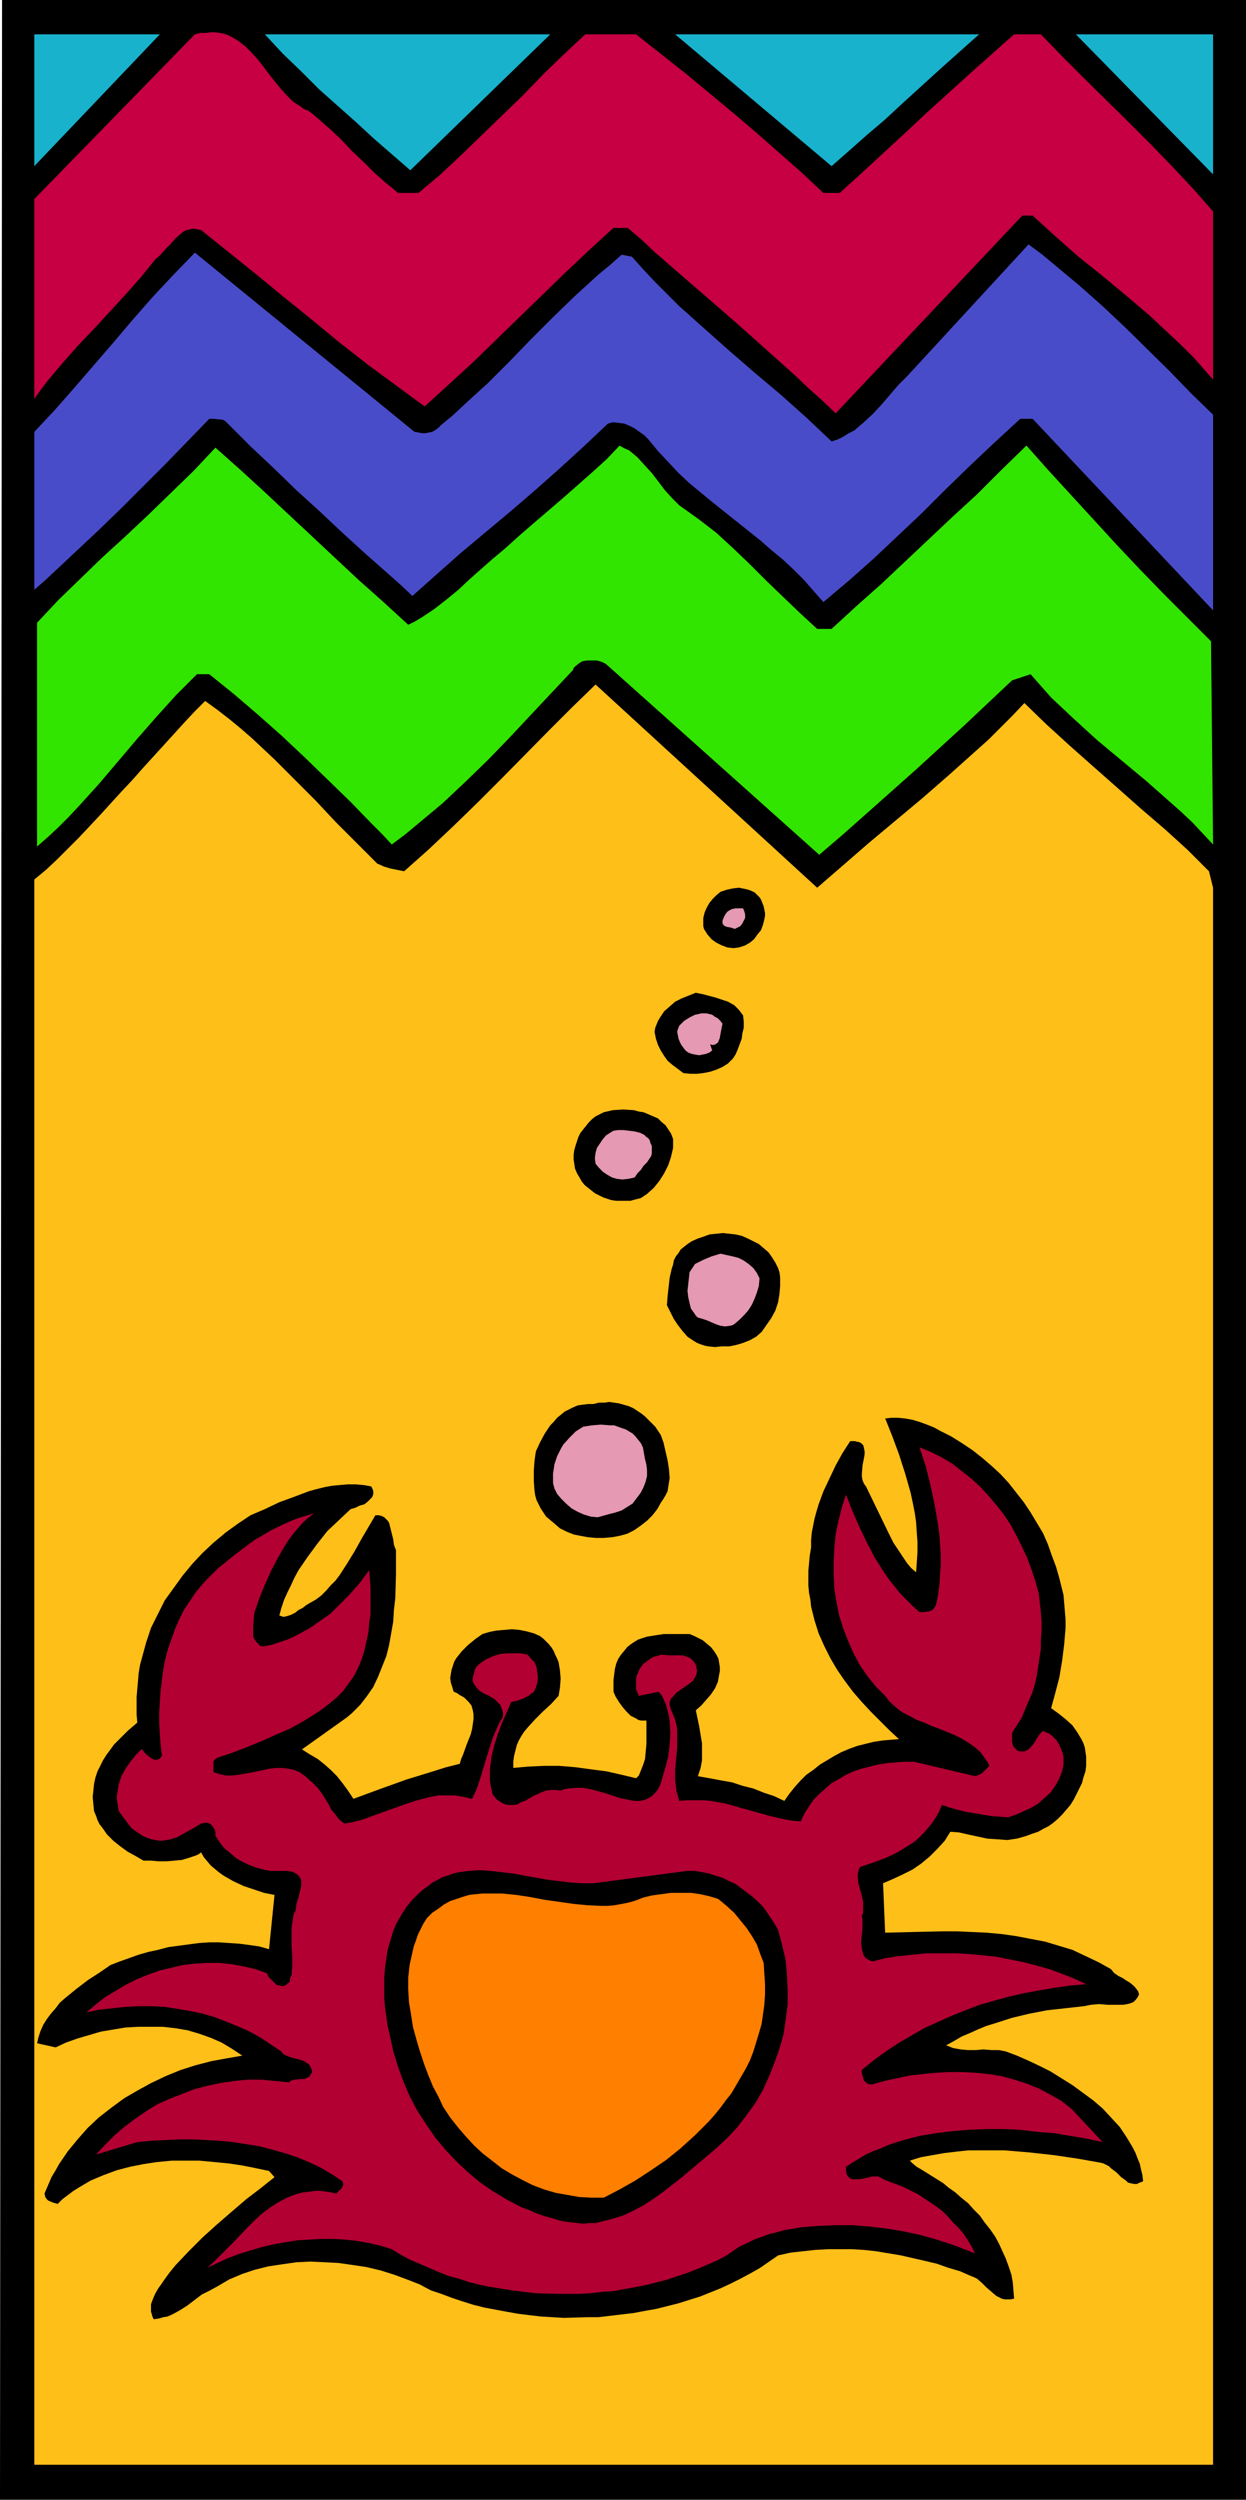
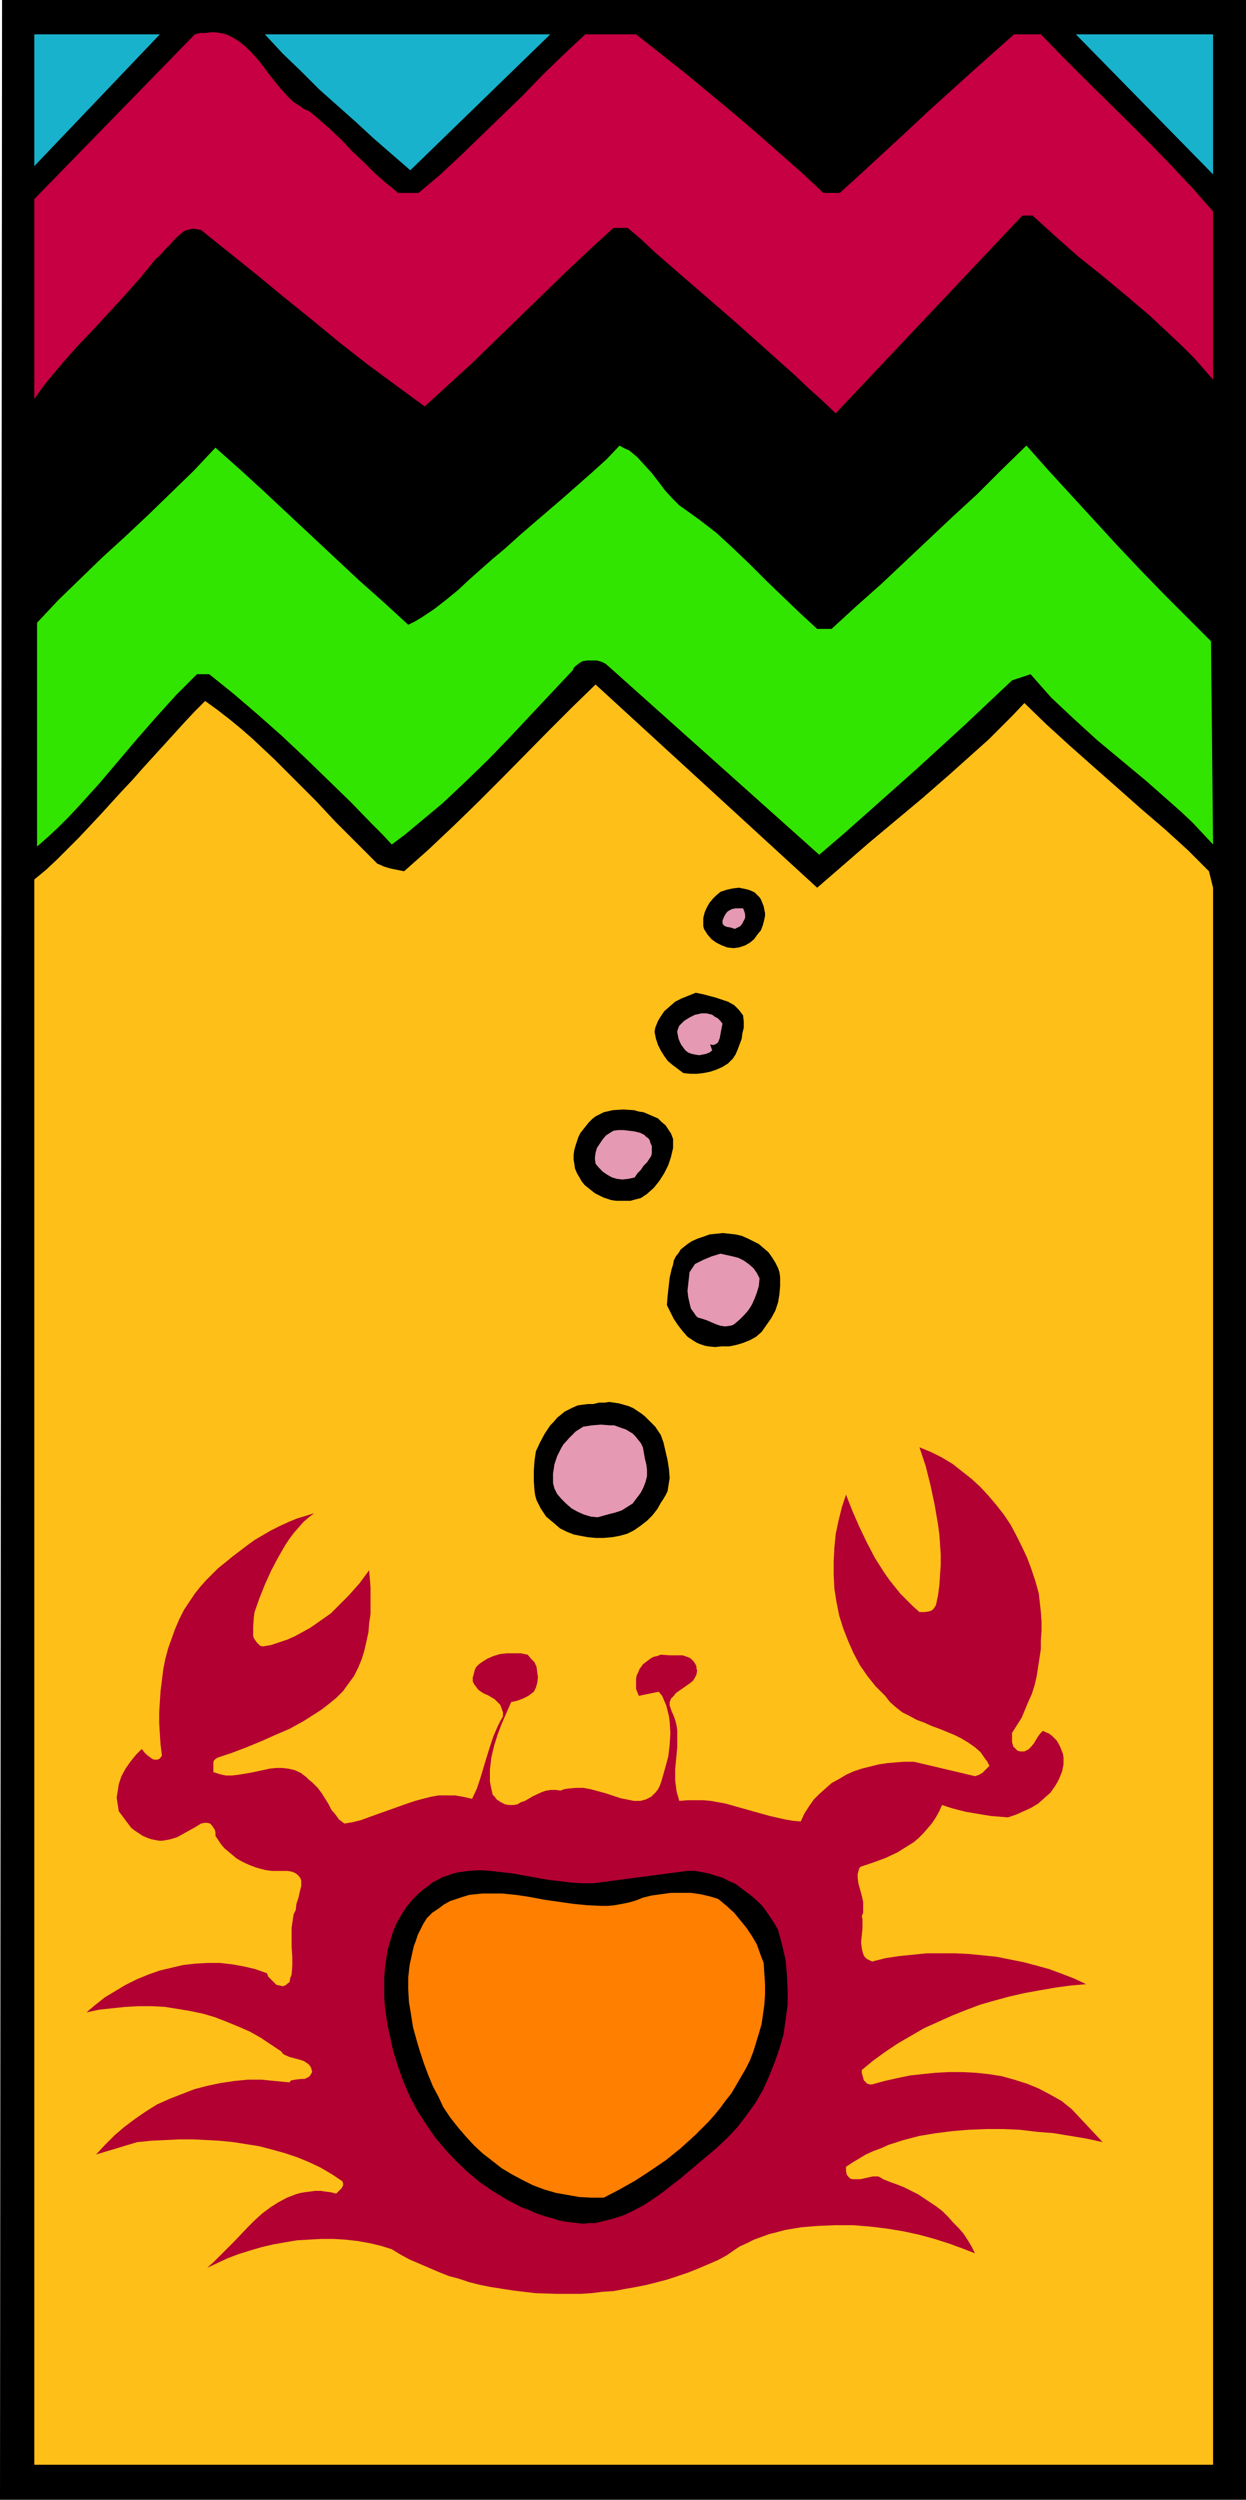
<svg xmlns="http://www.w3.org/2000/svg" xmlns:ns1="http://sodipodi.sourceforge.net/DTD/sodipodi-0.dtd" xmlns:ns2="http://www.inkscape.org/namespaces/inkscape" version="1.0" width="77.624mm" height="155.668mm" id="svg23" ns1:docname="Crab Design.wmf">
  <ns1:namedview id="namedview23" pagecolor="#ffffff" bordercolor="#000000" borderopacity="0.25" ns2:showpageshadow="2" ns2:pageopacity="0.0" ns2:pagecheckerboard="0" ns2:deskcolor="#d1d1d1" ns2:document-units="mm" />
  <defs id="defs1">
    <pattern id="WMFhbasepattern" patternUnits="userSpaceOnUse" width="6" height="6" x="0" y="0" />
  </defs>
  <path style="fill:#000000;fill-opacity:1;fill-rule:evenodd;stroke:none" d="M 293.383,588.353 H 0 L 0.485,0 H 293.383 Z" id="path1" />
  <path style="fill:#19b2cc;fill-opacity:1;fill-rule:evenodd;stroke:none" d="M 8.078,39.105 V 8.08 H 37.642 Z" id="path2" />
  <path style="fill:#c60042;fill-opacity:1;fill-rule:evenodd;stroke:none" d="m 72.538,26.016 1.292,0.97 1.292,1.131 2.585,2.262 2.585,2.424 2.585,2.747 2.746,2.585 2.585,2.585 2.746,2.424 1.454,1.131 1.292,1.131 h 4.847 l 5.008,-4.201 4.847,-4.525 4.847,-4.686 4.847,-4.686 5.008,-4.848 4.847,-5.009 4.847,-4.686 5.008,-4.686 h 11.955 l 11.47,9.049 11.309,9.372 5.493,4.686 5.331,4.686 5.331,4.686 5.17,4.848 h 3.877 l 5.331,-4.848 10.339,-9.534 5.008,-4.686 10.178,-9.211 10.178,-9.049 h 6.301 l 5.17,5.333 5.17,5.171 10.339,10.18 5.17,5.171 5.008,5.171 5.008,5.333 4.685,5.333 v 39.59 l -2.262,-2.585 -2.262,-2.585 -2.585,-2.585 -2.585,-2.424 -5.17,-4.848 -5.493,-4.686 -5.654,-4.686 -5.654,-4.525 -5.493,-4.848 -5.331,-4.848 h -2.423 l -43.943,46.538 -3.231,-3.07 -3.231,-2.909 -3.07,-2.909 -3.07,-2.747 -6.139,-5.494 -5.816,-5.171 -5.978,-5.171 -5.978,-5.171 -6.139,-5.333 -3.07,-2.909 -3.231,-2.747 h -3.393 l -5.654,5.171 -5.654,5.333 -10.824,10.503 -10.986,10.665 -5.654,5.171 -5.654,5.171 -6.624,-4.848 -6.785,-5.009 -6.624,-5.171 -6.462,-5.333 -6.624,-5.333 -6.462,-5.333 -13.086,-10.503 -0.969,-0.162 -0.808,-0.162 -0.808,0.162 -0.808,0.162 -0.646,0.323 -0.646,0.485 -1.292,1.131 -1.131,1.293 -0.646,0.646 -0.646,0.646 -1.131,1.293 -0.485,0.485 -0.646,0.485 -3.393,4.201 -3.716,4.201 -7.432,8.08 -3.716,3.878 -3.716,4.201 -3.393,4.04 -1.616,2.101 -1.616,2.262 V 46.861 L 45.881,8.08 47.174,7.756 h 1.292 l 1.131,-0.162 h 0.969 l 1.131,0.162 0.969,0.162 0.969,0.323 0.969,0.485 0.808,0.485 0.808,0.485 1.616,1.293 1.454,1.454 1.454,1.616 1.292,1.616 1.292,1.778 2.746,3.393 1.454,1.616 1.454,1.454 1.777,1.131 0.808,0.646 z" id="path3" />
-   <path style="fill:#19b2cc;fill-opacity:1;fill-rule:evenodd;stroke:none" d="M 96.61,40.075 88.047,32.641 83.847,28.763 79.485,24.885 75.123,21.007 70.922,16.805 66.56,12.604 62.36,8.08 h 67.207 z" id="path4" />
-   <path style="fill:#19b2cc;fill-opacity:1;fill-rule:evenodd;stroke:none" d="m 230.538,8.08 -8.885,7.918 -8.886,8.08 -4.362,4.04 -4.362,3.717 -4.2,3.717 -4.039,3.555 -36.834,-31.025 z" id="path5" />
+   <path style="fill:#19b2cc;fill-opacity:1;fill-rule:evenodd;stroke:none" d="M 96.61,40.075 88.047,32.641 83.847,28.763 79.485,24.885 75.123,21.007 70.922,16.805 66.56,12.604 62.36,8.08 h 67.207 " id="path4" />
  <path style="fill:#19b2cc;fill-opacity:1;fill-rule:evenodd;stroke:none" d="M 285.628,41.044 253.317,8.08 h 32.311 z" id="path6" />
-   <path style="fill:#494cc9;fill-opacity:1;fill-rule:evenodd;stroke:none" d="M 285.628,97.601 V 143.655 L 243.14,98.571 h -2.908 l -6.139,5.656 -5.816,5.494 -5.654,5.494 -5.493,5.494 -5.654,5.332 -5.654,5.333 -5.816,5.171 -3.07,2.585 -3.07,2.585 -2.262,-2.585 -2.262,-2.585 -2.423,-2.424 -2.585,-2.424 -2.746,-2.262 -2.585,-2.262 -11.147,-8.888 -2.746,-2.262 -2.746,-2.262 -2.585,-2.424 -2.423,-2.585 -2.423,-2.585 -2.262,-2.747 -0.969,-0.97 -1.131,-0.808 -1.131,-0.808 -1.292,-0.646 -1.131,-0.485 -1.292,-0.162 -1.454,-0.162 -1.131,0.323 -5.654,5.333 -5.654,5.171 -5.654,5.009 -5.816,5.009 -11.793,9.857 -5.654,5.009 -5.816,5.171 -2.746,-2.585 -2.908,-2.585 -5.493,-4.848 -5.493,-5.009 -5.331,-5.009 -5.331,-4.848 -5.331,-5.171 -5.493,-5.171 -5.331,-5.333 -0.485,-0.485 -0.485,-0.323 -0.485,-0.162 h -0.485 l -1.292,-0.162 h -1.131 l -5.008,5.171 -5.17,5.332 -10.339,10.342 -5.331,5.171 -5.17,4.848 -5.17,4.848 -2.423,2.262 -2.585,2.262 v -37.166 l 4.847,-5.171 4.685,-5.333 9.209,-10.665 4.524,-5.333 4.685,-5.333 4.847,-5.171 5.008,-5.171 51.697,42.175 0.969,0.162 0.808,0.162 h 0.808 l 0.808,-0.162 0.808,-0.162 0.808,-0.485 0.646,-0.485 0.646,-0.646 2.908,-2.424 2.585,-2.424 5.493,-5.009 5.17,-5.171 5.008,-5.171 5.17,-5.171 5.17,-5.009 5.493,-5.009 2.746,-2.262 2.746,-2.424 2.423,0.485 2.746,3.07 2.746,2.909 2.908,2.909 2.746,2.747 5.978,5.333 5.816,5.171 5.978,5.171 6.139,5.171 5.978,5.333 3.07,2.909 2.908,2.747 1.454,-0.485 1.292,-0.646 1.292,-0.808 1.292,-0.646 1.131,-0.97 1.131,-0.97 2.1,-1.939 2.1,-2.262 1.939,-2.262 1.939,-2.262 2.1,-2.101 28.595,-31.025 3.07,2.262 2.908,2.424 5.816,4.848 5.493,4.848 5.493,5.171 10.339,10.18 5.17,5.333 z" id="path7" />
  <path style="fill:#32e500;fill-opacity:1;fill-rule:evenodd;stroke:none" d="m 159.939,118.931 2.262,1.616 2.262,1.616 4.2,3.232 4.039,3.717 3.877,3.717 3.877,3.878 4.039,3.878 3.877,3.717 4.039,3.717 h 3.393 l 5.816,-5.332 5.816,-5.171 11.147,-10.503 5.654,-5.333 5.816,-5.333 5.654,-5.656 5.978,-5.817 5.17,5.817 5.331,5.817 10.824,11.796 5.493,5.817 5.493,5.656 5.654,5.656 5.493,5.494 0.485,47.831 -2.423,-2.585 -2.423,-2.585 -2.746,-2.585 -2.746,-2.424 -5.493,-4.848 -11.47,-9.534 -5.493,-5.009 -2.746,-2.585 -2.585,-2.424 -2.423,-2.747 -2.423,-2.747 -4.362,1.454 -5.493,5.171 -5.654,5.333 -11.309,10.342 -11.632,10.342 -5.654,5.009 -5.654,4.848 -50.243,-44.922 -0.969,-0.485 -1.131,-0.323 h -1.131 -1.131 l -1.131,0.162 -0.808,0.485 -0.808,0.646 -0.485,0.485 -0.162,0.485 -2.585,2.747 -2.585,2.747 -5.008,5.333 -4.847,5.171 -5.008,5.171 -5.331,5.171 -5.331,5.009 -2.908,2.424 -2.908,2.424 -2.908,2.424 -3.231,2.424 -2.262,-2.424 -2.423,-2.424 -5.008,-5.171 -5.331,-5.171 -5.331,-5.171 -5.493,-5.171 -5.654,-5.009 -5.654,-4.848 -5.816,-4.686 h -2.908 l -2.423,2.424 -2.423,2.424 -4.685,5.171 -4.524,5.171 -9.047,10.665 -4.685,5.171 -2.423,2.585 -2.423,2.424 -2.423,2.262 -2.585,2.262 v -52.679 l 5.008,-5.332 5.17,-5.009 5.17,-5.009 5.493,-5.009 5.331,-5.009 5.331,-5.171 5.331,-5.171 5.17,-5.494 5.816,5.171 5.654,5.171 22.295,20.845 5.816,5.171 5.816,5.333 1.616,-0.808 1.616,-0.97 2.908,-1.939 2.908,-2.262 2.746,-2.262 2.585,-2.424 2.746,-2.424 2.746,-2.424 2.908,-2.424 3.393,-3.07 3.554,-3.07 6.785,-5.817 6.785,-5.979 3.393,-3.07 3.07,-3.232 1.131,0.646 1.131,0.485 0.969,0.808 0.969,0.808 1.616,1.778 1.777,1.939 1.616,2.101 1.454,1.939 1.777,1.939 0.808,0.808 z" id="path8" />
  <path style="fill:#ffbf19;fill-opacity:1;fill-rule:evenodd;stroke:none" d="m 192.411,208.937 5.978,-5.171 6.139,-5.333 12.763,-10.665 6.301,-5.494 6.139,-5.494 3.07,-2.747 2.908,-2.909 2.746,-2.747 2.746,-2.909 5.17,5.009 5.493,5.009 5.654,5.009 5.493,4.848 5.654,5.009 5.654,4.848 5.331,4.848 5.008,5.009 0.969,3.878 V 580.112 H 8.078 V 206.998 l 2.746,-2.262 2.585,-2.424 2.585,-2.585 2.585,-2.585 5.008,-5.332 5.008,-5.494 2.585,-2.747 2.423,-2.747 5.008,-5.494 4.847,-5.332 2.423,-2.585 2.423,-2.424 2.908,2.101 2.908,2.262 2.746,2.262 2.585,2.262 5.17,4.848 4.847,4.848 4.847,4.848 4.685,5.009 5.008,5.009 4.847,4.848 0.808,0.323 0.646,0.323 1.616,0.485 1.616,0.323 1.616,0.323 5.816,-5.171 5.816,-5.494 5.654,-5.494 5.654,-5.656 11.147,-11.311 5.493,-5.494 5.493,-5.333 z" id="path9" />
  <path style="fill:#000000;fill-opacity:1;fill-rule:evenodd;stroke:none" d="m 179.81,213.3 0.162,0.808 0.162,0.808 v 0.646 l -0.162,0.808 -0.323,1.293 -0.485,1.293 -0.808,0.97 -0.808,1.131 -0.969,0.808 -1.131,0.646 -1.454,0.485 -1.292,0.162 -1.454,-0.162 -1.292,-0.485 -1.292,-0.646 -1.131,-0.808 -0.969,-1.131 -0.808,-1.293 -0.162,-0.646 v -0.646 -1.293 l 0.323,-1.293 0.485,-1.131 0.646,-1.131 0.808,-0.97 0.808,-0.808 0.969,-0.808 1.454,-0.485 1.454,-0.323 1.454,-0.162 0.808,0.162 0.808,0.162 0.646,0.162 0.808,0.323 0.646,0.323 0.485,0.485 0.646,0.646 0.323,0.485 0.323,0.808 z" id="path10" />
  <path style="fill:#e599b2;fill-opacity:1;fill-rule:evenodd;stroke:none" d="m 174.964,213.785 0.323,0.808 0.162,0.646 v 0.808 l -0.323,0.646 -0.323,0.646 -0.485,0.646 -0.646,0.323 -0.646,0.323 -0.485,-0.162 -0.485,-0.162 -0.969,-0.162 -0.323,-0.162 -0.323,-0.162 -0.323,-0.485 v -0.646 l 0.323,-0.808 0.323,-0.646 0.485,-0.646 0.485,-0.323 0.646,-0.323 0.808,-0.162 h 0.808 z" id="path11" />
  <path style="fill:#000000;fill-opacity:1;fill-rule:evenodd;stroke:none" d="m 174.964,238.993 0.162,1.454 v 1.454 l -0.323,1.293 -0.162,1.293 -0.485,1.293 -0.485,1.293 -0.485,1.131 -0.646,0.97 -1.131,1.131 -1.292,0.808 -1.454,0.646 -1.454,0.485 -1.616,0.323 -1.454,0.162 h -1.616 l -1.616,-0.162 -1.292,-0.97 -1.292,-0.97 -1.131,-0.97 -0.808,-1.131 -0.808,-1.293 -0.646,-1.293 -0.485,-1.454 -0.323,-1.616 0.162,-0.97 0.323,-0.808 0.323,-0.808 0.485,-0.808 0.969,-1.454 1.292,-1.131 1.292,-1.131 1.616,-0.808 1.616,-0.646 1.616,-0.646 1.616,0.323 3.07,0.808 1.454,0.485 1.454,0.485 1.454,0.808 0.485,0.485 0.646,0.646 0.485,0.646 z" id="path12" />
  <path style="fill:#e599b2;fill-opacity:1;fill-rule:evenodd;stroke:none" d="m 170.117,240.932 -0.162,0.808 -0.162,0.808 -0.323,1.778 -0.323,0.808 -0.162,0.323 -0.323,0.162 -0.162,0.162 -0.485,0.162 h -0.323 l -0.485,-0.162 0.485,1.454 -0.646,0.485 -0.808,0.323 -0.808,0.162 -0.808,0.162 -0.969,-0.162 -0.808,-0.162 -0.808,-0.323 -0.646,-0.485 -0.969,-1.293 -0.323,-0.646 -0.323,-0.808 -0.162,-0.808 -0.162,-0.808 0.162,-0.646 0.323,-0.808 1.131,-1.131 1.292,-0.808 1.292,-0.646 0.808,-0.162 0.646,-0.162 h 0.646 0.646 l 0.646,0.162 0.646,0.162 0.646,0.485 0.646,0.323 0.646,0.646 z" id="path13" />
  <path style="fill:#000000;fill-opacity:1;fill-rule:evenodd;stroke:none" d="m 158.485,268.08 v 0.97 1.131 l -0.485,2.101 -0.646,1.939 -0.969,1.939 -1.131,1.778 -1.292,1.616 -1.616,1.454 -1.454,0.97 -1.292,0.323 -1.131,0.323 h -1.131 -1.131 -1.131 l -1.131,-0.162 -0.969,-0.323 -0.969,-0.323 -0.969,-0.485 -0.969,-0.485 -0.808,-0.646 -0.808,-0.646 -0.808,-0.646 -0.646,-0.808 -1.131,-1.939 -0.485,-1.131 -0.162,-1.131 -0.162,-0.97 v -1.131 l 0.162,-1.131 0.323,-1.131 0.323,-0.97 0.323,-0.97 0.485,-0.97 0.646,-0.808 0.646,-0.808 0.646,-0.808 0.808,-0.808 0.808,-0.646 0.969,-0.485 0.969,-0.485 2.1,-0.485 2.423,-0.162 2.585,0.162 1.131,0.323 1.131,0.162 1.131,0.485 1.131,0.485 1.131,0.485 0.808,0.808 0.969,0.808 0.646,0.97 0.646,0.97 z" id="path14" />
  <path style="fill:#e599b2;fill-opacity:1;fill-rule:evenodd;stroke:none" d="m 153.154,269.049 0.323,0.646 v 0.646 0.646 0.485 l -0.162,0.646 -0.323,0.485 -0.646,0.97 -0.808,0.808 -0.646,0.97 -0.808,0.808 -0.646,0.97 -1.454,0.323 -1.454,0.162 -1.292,-0.162 -1.131,-0.323 -1.131,-0.646 -0.969,-0.646 -0.969,-0.97 -0.808,-0.97 -0.162,-1.293 0.162,-1.293 0.323,-1.131 0.646,-0.97 0.646,-0.97 0.808,-0.97 0.969,-0.646 0.808,-0.485 1.131,-0.162 h 1.292 l 1.292,0.162 1.292,0.162 1.292,0.323 0.969,0.485 0.485,0.485 0.485,0.323 0.323,0.485 z" id="path15" />
  <path style="fill:#000000;fill-opacity:1;fill-rule:evenodd;stroke:none" d="m 183.203,298.459 0.323,0.97 0.162,1.131 v 2.101 l -0.162,1.939 -0.323,1.939 -0.646,1.939 -0.969,1.778 -1.131,1.616 -1.131,1.616 -1.292,1.131 -1.454,0.808 -1.616,0.646 -1.616,0.485 -1.616,0.323 h -1.777 l -1.616,0.162 -1.616,-0.162 -0.808,-0.162 -0.969,-0.323 -0.808,-0.323 -0.808,-0.485 -1.454,-0.97 -1.131,-1.293 -1.131,-1.454 -0.969,-1.454 -0.808,-1.616 -0.808,-1.616 0.162,-2.101 0.485,-4.363 0.485,-2.101 0.323,-0.97 0.162,-0.97 0.485,-0.97 0.646,-0.808 0.485,-0.808 0.808,-0.646 0.808,-0.646 0.969,-0.646 1.454,-0.646 1.454,-0.485 1.292,-0.485 1.616,-0.162 1.454,-0.162 1.616,0.162 1.454,0.162 1.454,0.323 1.454,0.646 1.292,0.646 1.292,0.646 1.131,0.97 1.131,0.97 0.808,1.131 0.808,1.293 z" id="path16" />
  <path style="fill:#e599b2;fill-opacity:1;fill-rule:evenodd;stroke:none" d="m 178.841,300.883 -0.162,1.778 -0.485,1.616 -0.485,1.293 -0.646,1.454 -0.808,1.293 -0.969,1.131 -1.131,1.131 -1.131,0.97 -0.485,0.323 -0.646,0.162 -1.131,0.162 -1.131,-0.162 -0.969,-0.323 -2.262,-0.97 -0.969,-0.323 -1.131,-0.323 -0.485,-0.485 -0.323,-0.485 -0.808,-1.131 -0.323,-1.293 -0.323,-1.454 -0.162,-1.454 0.162,-1.454 0.162,-1.454 0.162,-1.454 0.323,-0.485 0.323,-0.485 0.646,-0.97 0.969,-0.485 0.969,-0.485 1.939,-0.808 2.1,-0.646 1.454,0.323 1.454,0.323 1.292,0.323 1.292,0.646 1.131,0.808 1.131,0.97 0.808,1.131 z" id="path17" />
  <path style="fill:#000000;fill-opacity:1;fill-rule:evenodd;stroke:none" d="m 155.577,337.725 0.646,1.778 0.485,2.101 0.485,2.101 0.323,2.101 0.162,2.101 -0.162,0.97 -0.323,2.101 -0.485,0.97 -0.485,0.808 -0.646,0.97 -0.808,1.454 -1.131,1.454 -1.292,1.293 -1.454,1.131 -1.616,1.131 -1.616,0.808 -1.777,0.485 -1.777,0.323 -1.939,0.162 h -1.939 l -1.777,-0.162 -1.777,-0.323 -1.616,-0.323 -1.616,-0.646 -1.616,-0.808 -1.292,-1.131 -0.969,-0.808 -0.969,-0.808 -0.646,-0.97 -0.646,-0.97 -0.485,-0.97 -0.485,-0.97 -0.323,-1.131 -0.162,-1.131 -0.162,-2.262 v -2.424 l 0.162,-2.262 0.323,-2.262 0.969,-2.101 1.131,-2.101 1.292,-1.939 0.808,-0.808 0.808,-0.97 0.808,-0.646 0.969,-0.808 0.969,-0.485 0.969,-0.485 1.131,-0.485 1.131,-0.162 1.292,-0.162 h 1.292 l 1.292,-0.323 h 1.292 l 1.131,-0.162 1.131,0.162 1.131,0.162 1.131,0.323 1.131,0.323 1.131,0.485 0.969,0.646 0.969,0.646 0.808,0.646 0.808,0.808 1.616,1.616 z" id="path18" />
-   <path style="fill:#000000;fill-opacity:1;fill-rule:evenodd;stroke:none" d="m 249.44,371.498 0.485,1.939 0.485,1.939 0.162,1.939 0.162,1.939 0.162,1.939 v 1.939 l -0.323,3.878 -0.485,3.878 -0.646,3.878 -0.969,3.717 -0.969,3.555 1.777,1.293 1.616,1.293 1.616,1.454 1.131,1.616 0.485,0.808 0.485,0.808 0.485,0.97 0.323,0.97 0.162,1.131 0.162,0.97 v 1.131 1.131 l -0.162,1.293 -0.485,1.454 -0.323,1.293 -0.646,1.293 -0.646,1.293 -0.646,1.293 -0.808,1.293 -0.969,1.131 -0.969,1.131 -0.969,0.97 -1.131,0.97 -1.131,0.808 -1.292,0.646 -1.131,0.646 -1.454,0.485 -1.292,0.485 -1.131,0.323 -1.131,0.323 -1.131,0.162 -1.131,0.162 -2.262,-0.162 -2.423,-0.162 -2.262,-0.485 -2.262,-0.485 -2.1,-0.485 -2.1,-0.162 -1.292,2.101 -1.777,1.939 -1.777,1.778 -1.939,1.616 -2.1,1.454 -2.262,1.131 -2.423,1.131 -2.262,0.97 0.485,11.635 6.624,-0.162 6.785,-0.162 h 3.554 l 3.393,0.162 3.554,0.162 3.554,0.323 3.393,0.485 3.393,0.646 3.393,0.646 3.231,0.97 3.231,0.97 3.07,1.454 3.07,1.454 2.908,1.616 0.808,0.97 0.969,0.646 0.969,0.485 0.969,0.646 0.808,0.485 0.969,0.808 0.646,0.808 0.323,0.485 0.162,0.646 -0.323,0.646 -0.485,0.646 -0.485,0.485 -0.808,0.323 -0.646,0.162 -0.969,0.162 h -1.777 -1.939 l -1.939,-0.162 -1.939,0.162 -0.808,0.162 -0.808,0.162 -4.362,0.485 -4.362,0.485 -4.2,0.808 -4.039,0.97 -4.039,1.293 -2.1,0.646 -1.939,0.808 -1.777,0.808 -1.939,0.808 -1.939,1.131 -1.777,0.97 0.808,0.323 0.808,0.323 1.777,0.323 1.777,0.162 h 1.777 l 1.777,-0.162 1.939,0.162 h 1.777 l 1.616,0.323 2.585,0.97 2.585,1.131 2.746,1.293 2.585,1.293 2.585,1.616 2.585,1.616 2.423,1.778 2.423,1.778 2.262,1.939 2.1,2.262 1.939,2.101 1.616,2.424 1.454,2.424 0.646,1.293 0.485,1.293 0.485,1.131 0.323,1.454 0.323,1.293 0.162,1.454 -0.808,0.323 -0.646,0.323 h -0.646 l -0.808,-0.162 -0.646,-0.162 -0.485,-0.485 -1.131,-0.808 -1.131,-1.131 -1.292,-0.97 -0.485,-0.485 -0.646,-0.323 -0.646,-0.323 -0.646,-0.162 -5.493,-0.97 -5.493,-0.808 -5.816,-0.646 -5.816,-0.485 h -2.908 -2.746 -2.908 l -2.908,0.323 -2.746,0.323 -2.746,0.485 -2.746,0.485 -2.585,0.808 0.646,0.646 0.969,0.808 1.131,0.646 1.292,0.808 2.585,1.616 1.292,0.808 1.131,0.97 1.616,1.131 1.454,1.293 1.616,1.293 1.292,1.454 1.454,1.454 1.131,1.616 1.292,1.616 1.131,1.616 0.969,1.778 0.808,1.778 0.808,1.778 0.646,1.778 0.646,1.939 0.323,1.778 0.162,1.939 0.162,1.939 -0.808,0.162 h -0.808 -0.646 l -0.646,-0.162 -0.646,-0.323 -0.646,-0.323 -1.131,-0.97 -1.131,-0.97 -1.131,-1.131 -1.131,-0.97 -0.646,-0.323 -0.808,-0.323 -2.585,-1.131 -2.746,-0.808 -2.746,-0.97 -2.746,-0.646 -5.654,-1.293 -2.908,-0.485 -2.908,-0.485 -2.908,-0.323 -2.746,-0.162 h -2.908 -2.908 l -2.908,0.162 -2.908,0.323 -2.908,0.323 -2.908,0.646 -2.1,1.454 -2.1,1.454 -2.262,1.293 -2.423,1.293 -2.262,1.131 -2.423,1.131 -2.423,0.97 -2.423,0.97 -2.585,0.808 -2.585,0.808 -2.585,0.646 -2.585,0.646 -2.746,0.485 -2.585,0.485 -2.746,0.323 -2.746,0.323 -2.746,0.323 h -2.585 l -5.493,0.162 -2.746,-0.162 -2.746,-0.162 -2.746,-0.323 -2.585,-0.323 -2.746,-0.485 -2.585,-0.485 -2.585,-0.485 -2.585,-0.646 -2.585,-0.808 -2.423,-0.808 -2.585,-0.97 -2.423,-0.808 -2.746,-1.454 -2.908,-1.131 -3.07,-1.131 -3.07,-0.97 -3.393,-0.808 -3.231,-0.485 -3.393,-0.485 -3.231,-0.162 -3.393,-0.162 -3.231,0.162 -3.393,0.485 -3.231,0.485 -3.231,0.808 -2.908,0.97 -3.07,1.293 -2.746,1.616 -1.777,0.97 -1.939,0.97 -3.393,2.585 -1.777,1.131 -1.777,0.97 -1.131,0.485 -0.969,0.162 -1.131,0.323 -1.131,0.162 -0.323,-0.646 -0.162,-0.646 -0.162,-0.485 v -0.646 -1.131 l 0.485,-1.293 0.485,-1.131 0.646,-1.131 0.323,-0.485 0.485,-0.646 0.646,-0.97 1.292,-1.778 1.454,-1.778 3.07,-3.232 3.231,-3.232 3.393,-3.07 3.554,-3.07 3.393,-2.909 3.393,-2.585 3.231,-2.585 -1.292,-1.454 -3.07,-0.646 -3.231,-0.646 -3.231,-0.485 -3.393,-0.323 -3.393,-0.323 h -3.393 -3.231 l -3.393,0.323 -3.231,0.485 -3.231,0.646 -3.07,0.808 -3.07,1.131 -3.07,1.293 -2.746,1.616 -1.292,0.808 -1.292,0.97 -1.292,0.97 -1.131,1.131 -1.131,-0.323 -1.131,-0.485 -0.323,-0.323 -0.323,-0.485 -0.162,-0.646 v -0.323 l 0.162,-0.323 1.454,-3.393 0.969,-1.616 0.808,-1.454 2.1,-3.07 2.262,-2.747 2.423,-2.747 2.585,-2.424 2.908,-2.262 3.07,-2.262 3.07,-1.778 3.231,-1.778 3.393,-1.616 3.554,-1.454 3.554,-1.131 3.716,-0.97 3.554,-0.646 3.716,-0.646 -2.423,-1.616 -2.423,-1.454 -2.585,-1.131 -2.746,-0.97 -2.746,-0.808 -2.908,-0.485 -2.908,-0.323 h -2.908 -2.908 l -2.908,0.162 -2.908,0.485 -2.908,0.485 -2.746,0.808 -2.746,0.808 -2.746,0.97 -2.423,1.131 -4.362,-0.97 0.323,-1.454 0.485,-1.454 0.646,-1.454 0.808,-1.293 0.969,-1.293 1.131,-1.293 0.969,-1.293 1.292,-1.131 2.585,-2.101 2.746,-2.101 2.746,-1.778 2.585,-1.778 2.1,-0.808 2.262,-0.808 2.262,-0.808 2.262,-0.646 2.262,-0.485 2.423,-0.646 2.423,-0.323 2.423,-0.323 2.423,-0.323 2.423,-0.162 h 2.262 l 2.423,0.162 2.423,0.162 2.423,0.323 2.262,0.323 2.262,0.646 1.292,-12.766 -2.423,-0.485 -2.423,-0.808 -2.423,-0.808 -2.423,-1.131 -2.262,-1.293 -1.131,-0.808 -0.969,-0.808 -0.969,-0.808 -0.808,-0.97 -0.808,-0.97 -0.646,-1.131 -0.646,0.485 -0.808,0.323 -1.454,0.485 -1.616,0.485 -1.777,0.162 -1.939,0.162 h -1.777 l -1.777,-0.162 h -1.777 l -1.939,-1.131 -1.777,-0.97 -1.777,-1.293 -1.616,-1.293 -1.454,-1.454 -1.131,-1.616 -0.646,-0.808 -0.485,-0.97 -0.323,-0.97 -0.485,-1.131 -0.162,-1.616 -0.162,-1.778 0.162,-1.454 0.162,-1.616 0.323,-1.454 0.485,-1.454 0.646,-1.293 0.646,-1.293 0.808,-1.293 0.969,-1.293 0.808,-1.131 1.131,-1.131 2.1,-2.101 2.262,-1.939 -0.162,-1.939 v -2.101 -1.939 l 0.162,-1.939 0.162,-1.778 0.162,-1.939 0.323,-1.939 0.485,-1.778 0.485,-1.778 0.485,-1.778 1.131,-3.393 1.616,-3.232 1.616,-3.232 2.1,-2.909 2.1,-2.909 2.262,-2.747 2.423,-2.585 2.585,-2.424 2.908,-2.424 2.908,-2.101 2.908,-1.939 3.393,-1.454 3.393,-1.616 3.554,-1.293 3.393,-1.293 1.777,-0.485 1.939,-0.485 1.777,-0.323 1.777,-0.162 1.939,-0.162 h 1.777 l 1.939,0.162 1.777,0.323 0.323,0.646 0.162,0.485 v 0.646 l -0.162,0.485 -0.162,0.323 -0.323,0.323 -0.646,0.646 -0.808,0.646 -1.131,0.323 -0.969,0.485 -1.131,0.323 -2.746,2.585 -2.746,2.585 -2.423,3.07 -2.262,3.07 -2.1,3.07 -0.969,1.778 -0.808,1.778 -0.808,1.616 -0.808,1.778 -0.646,1.939 -0.485,1.778 0.485,0.162 0.485,0.162 0.808,-0.162 0.969,-0.323 0.969,-0.485 0.808,-0.646 0.969,-0.485 0.808,-0.646 0.808,-0.485 1.454,-0.808 1.292,-0.97 1.131,-1.131 1.131,-1.293 1.131,-1.131 0.969,-1.293 1.777,-2.747 1.777,-2.909 1.616,-2.909 1.616,-2.747 1.616,-2.747 h 0.808 l 0.646,0.162 0.646,0.323 0.323,0.323 0.485,0.485 0.323,0.485 0.323,1.293 0.323,1.293 0.162,0.646 0.162,0.646 0.162,1.293 0.485,1.293 v 5.656 l -0.162,5.656 -0.323,2.747 -0.162,2.747 -0.485,2.747 -0.485,2.747 -0.646,2.585 -0.969,2.424 -0.969,2.424 -1.131,2.424 -1.454,2.101 -1.616,2.101 -0.969,0.97 -0.969,0.97 -1.131,0.97 -1.131,0.808 -9.532,6.787 1.777,1.131 1.939,1.131 1.616,1.293 1.454,1.293 1.454,1.454 1.292,1.616 1.292,1.778 1.292,1.939 6.139,-2.262 6.301,-2.262 6.301,-1.939 3.07,-0.97 3.231,-0.808 0.323,-1.131 0.485,-1.131 0.808,-2.262 0.969,-2.424 0.323,-1.293 0.162,-1.131 0.162,-1.131 v -1.131 l -0.162,-0.97 -0.323,-1.131 -0.646,-0.808 -0.969,-0.97 -0.485,-0.323 -0.646,-0.323 -0.646,-0.485 -0.808,-0.323 -0.323,-1.131 -0.323,-0.97 -0.162,-1.131 0.162,-0.97 0.162,-0.97 0.323,-0.97 0.323,-0.97 0.485,-0.808 0.646,-0.808 0.646,-0.808 1.454,-1.454 1.777,-1.454 1.616,-1.131 1.616,-0.485 1.616,-0.323 1.777,-0.162 1.939,-0.162 1.777,0.162 1.616,0.323 1.777,0.485 1.454,0.646 0.808,0.646 0.646,0.646 0.646,0.646 0.646,0.808 0.485,0.808 0.323,0.808 0.485,0.97 0.323,0.808 0.323,1.939 0.162,1.939 -0.162,2.101 -0.323,1.939 -1.777,1.939 -1.939,1.778 -1.777,1.778 -1.777,1.939 -0.808,0.97 -0.646,0.97 -0.646,1.131 -0.485,1.131 -0.323,1.293 -0.323,1.293 -0.162,1.293 v 1.454 l 3.554,-0.323 3.716,-0.162 h 3.554 l 3.877,0.323 3.554,0.485 3.716,0.485 3.554,0.808 3.393,0.808 0.646,-0.646 0.323,-0.808 0.646,-1.616 0.485,-1.454 0.162,-1.778 0.162,-1.778 v -1.778 -3.717 h -0.646 -0.646 l -0.646,-0.162 -0.485,-0.323 -1.292,-0.646 -0.969,-0.97 -0.969,-1.131 -0.808,-1.131 -0.808,-1.293 -0.485,-1.131 v -2.747 l 0.162,-1.293 0.162,-1.293 0.323,-1.293 0.485,-1.131 0.646,-0.97 0.808,-0.97 0.646,-0.808 0.808,-0.646 0.969,-0.646 0.808,-0.485 0.969,-0.323 0.969,-0.323 1.939,-0.323 2.1,-0.323 h 6.139 l 1.131,0.485 0.969,0.485 0.969,0.485 0.969,0.808 0.969,0.808 0.646,0.808 0.646,0.97 0.485,0.97 0.162,0.97 0.162,0.97 v 0.97 l -0.162,0.808 -0.162,0.97 -0.162,0.808 -0.646,1.454 -0.969,1.454 -1.131,1.293 -1.131,1.293 -1.292,1.131 0.808,3.878 0.323,1.939 0.323,1.939 v 1.939 2.101 l -0.323,1.778 -0.323,0.97 -0.323,0.97 2.746,0.485 2.585,0.485 2.746,0.485 2.423,0.808 2.585,0.646 2.423,0.97 2.423,0.808 2.423,1.131 1.131,-1.616 1.292,-1.616 1.292,-1.454 1.454,-1.454 1.616,-1.131 1.616,-1.293 1.616,-0.97 1.616,-0.97 1.777,-0.97 1.939,-0.808 1.777,-0.646 1.939,-0.485 1.939,-0.485 2.1,-0.323 1.939,-0.162 1.939,-0.162 -2.262,-2.101 -2.1,-2.101 -2.262,-2.262 -2.1,-2.262 -2.1,-2.424 -1.939,-2.585 -1.777,-2.585 -1.616,-2.747 -1.454,-2.909 -1.292,-2.909 -0.969,-3.07 -0.808,-3.232 -0.162,-1.616 -0.323,-1.616 -0.162,-1.778 v -1.616 -1.778 l 0.162,-1.778 0.162,-1.778 0.323,-1.939 v -1.778 l 0.162,-1.778 0.323,-1.616 0.323,-1.616 0.485,-1.778 0.485,-1.616 1.131,-3.07 1.454,-3.07 1.454,-3.07 1.616,-2.909 1.777,-2.747 h 1.131 l 0.485,0.162 h 0.323 l 0.646,0.323 0.485,0.485 0.162,0.646 0.162,0.808 v 0.646 l -0.162,0.97 -0.323,1.616 -0.162,1.939 v 0.808 l 0.162,0.808 0.323,0.808 0.485,0.646 2.585,5.333 2.585,5.332 1.292,2.585 1.616,2.424 1.616,2.424 0.969,1.131 1.131,0.97 0.162,-2.262 0.162,-2.424 v -2.424 l -0.162,-2.262 -0.162,-2.424 -0.323,-2.262 -0.485,-2.424 -0.485,-2.262 -1.292,-4.525 -1.454,-4.525 -1.616,-4.363 -1.616,-4.04 1.454,-0.162 h 1.616 l 1.616,0.162 1.777,0.323 1.616,0.485 1.777,0.646 1.616,0.646 1.454,0.808 2.585,1.293 2.585,1.616 2.423,1.616 2.262,1.778 2.262,1.939 2.1,1.939 1.939,2.101 1.777,2.262 1.777,2.262 1.616,2.424 1.454,2.424 1.454,2.424 1.131,2.585 0.969,2.747 0.969,2.585 z" id="path19" />
  <path style="fill:#e599b2;fill-opacity:1;fill-rule:evenodd;stroke:none" d="m 151.377,340.634 0.485,2.747 0.323,1.293 0.162,1.293 v 1.454 l -0.323,1.293 -0.485,1.293 -0.323,0.646 -0.323,0.646 -0.485,0.646 -0.485,0.646 -0.969,1.293 -1.292,0.808 -1.292,0.808 -1.454,0.485 -1.292,0.323 -2.908,0.808 -1.616,-0.162 -1.616,-0.485 -1.454,-0.646 -1.454,-0.808 -1.292,-1.131 -1.131,-1.131 -0.969,-1.131 -0.646,-1.293 -0.323,-1.293 v -1.131 -1.131 l 0.162,-0.97 0.162,-1.131 0.323,-0.97 0.323,-0.97 0.485,-0.97 0.485,-0.97 0.485,-0.808 1.454,-1.616 1.454,-1.454 1.777,-1.131 2.1,-0.323 2.1,-0.162 2.1,0.162 h 0.969 l 1.777,0.646 0.969,0.323 0.808,0.485 0.808,0.485 0.646,0.646 0.646,0.808 0.646,0.808 z" id="path20" />
  <path style="fill:#b20032;fill-opacity:1;fill-rule:evenodd;stroke:none" d="m 244.594,375.053 0.485,4.363 0.162,2.262 v 2.101 l -0.162,2.262 v 2.101 l -0.323,2.101 -0.323,2.101 -0.323,2.101 -0.485,2.101 -0.646,2.101 -0.808,1.778 -0.808,1.939 -0.808,1.939 -1.131,1.778 -1.131,1.778 v 1.454 0.646 l 0.162,0.646 0.162,0.485 0.485,0.485 0.485,0.485 0.646,0.162 h 0.485 0.485 l 0.969,-0.485 0.646,-0.646 0.646,-0.808 0.485,-0.808 0.485,-0.808 0.485,-0.646 0.646,-0.646 0.646,0.323 0.808,0.323 0.646,0.485 0.646,0.646 0.485,0.485 0.485,0.808 0.323,0.646 0.323,0.808 0.323,0.808 0.162,0.808 v 0.97 0.808 l -0.162,0.808 -0.162,0.808 -0.323,0.808 -0.323,0.808 -0.485,0.97 -0.485,0.808 -1.131,1.616 -1.454,1.293 -1.454,1.293 -1.616,0.97 -1.777,0.808 -1.777,0.808 -1.939,0.646 -4.039,-0.323 -3.877,-0.646 -1.939,-0.323 -1.939,-0.485 -1.777,-0.485 -1.939,-0.646 -0.646,1.454 -0.808,1.454 -0.969,1.454 -0.969,1.131 -0.969,1.131 -1.131,1.131 -1.131,0.97 -1.292,0.808 -1.292,0.808 -1.292,0.808 -2.746,1.293 -3.07,1.131 -2.908,0.97 -0.323,0.485 -0.162,0.646 -0.162,0.646 v 0.646 l 0.162,1.454 0.808,2.909 0.323,1.454 v 1.616 0.97 l -0.323,0.808 0.162,0.646 v 0.808 1.454 l -0.162,1.616 -0.162,1.616 0.162,1.454 0.162,0.646 0.162,0.646 0.323,0.646 0.485,0.485 0.646,0.323 0.646,0.323 3.231,-0.808 3.231,-0.485 3.231,-0.323 3.231,-0.323 h 3.393 3.231 l 3.231,0.162 3.231,0.323 3.231,0.323 3.231,0.646 3.231,0.646 3.07,0.808 2.908,0.808 3.07,1.131 2.908,1.131 2.746,1.293 -3.716,0.323 -3.554,0.485 -3.716,0.646 -3.554,0.646 -3.554,0.808 -3.554,0.97 -3.393,0.97 -3.393,1.293 -3.231,1.293 -3.231,1.454 -3.231,1.454 -3.07,1.778 -3.07,1.778 -2.908,1.939 -2.908,2.101 -2.746,2.262 v 0.646 l 0.162,0.646 0.162,0.485 0.162,0.646 0.485,0.485 0.323,0.323 0.646,0.162 h 0.485 l 2.908,-0.808 2.908,-0.646 3.07,-0.646 2.908,-0.323 3.231,-0.323 3.07,-0.162 h 3.07 l 3.231,0.162 3.07,0.323 3.07,0.485 2.908,0.808 3.07,0.97 2.746,1.131 2.746,1.454 2.585,1.454 2.423,1.939 7.27,7.756 -3.716,-0.808 -3.877,-0.646 -3.877,-0.646 -4.039,-0.323 -4.039,-0.485 -3.877,-0.162 h -4.039 l -4.039,0.162 -3.877,0.323 -3.877,0.485 -3.877,0.646 -3.716,0.97 -3.554,1.131 -1.777,0.808 -1.777,0.646 -1.777,0.808 -1.616,0.97 -1.616,0.97 -1.454,0.97 v 0.485 0.485 l 0.162,0.808 0.323,0.485 0.485,0.485 0.485,0.162 h 0.485 1.454 l 1.454,-0.323 1.454,-0.323 h 0.646 0.646 l 0.646,0.323 0.485,0.323 1.616,0.646 1.777,0.646 1.616,0.646 1.616,0.808 1.616,0.808 1.454,0.97 1.454,0.97 1.454,0.97 1.454,1.131 1.292,1.293 1.131,1.293 1.292,1.293 1.131,1.293 0.969,1.454 0.969,1.616 0.808,1.616 -2.908,-1.131 -3.07,-1.131 -3.554,-1.131 -3.554,-0.97 -3.716,-0.808 -3.877,-0.646 -4.039,-0.485 -4.039,-0.323 h -4.039 l -4.039,0.162 -4.039,0.323 -1.939,0.323 -1.939,0.323 -1.777,0.485 -1.939,0.485 -1.777,0.646 -1.777,0.646 -1.616,0.808 -1.777,0.808 -1.454,0.97 -1.616,1.131 -2.1,1.131 -2.262,0.97 -2.262,0.97 -2.423,0.97 -2.423,0.808 -2.423,0.808 -2.423,0.646 -2.585,0.646 -2.423,0.485 -2.746,0.485 -2.585,0.485 -2.585,0.162 -2.585,0.323 -2.585,0.162 h -5.331 l -5.331,-0.162 -5.331,-0.646 -5.17,-0.808 -2.423,-0.485 -2.585,-0.646 -2.423,-0.808 -2.423,-0.646 -2.423,-0.97 -2.262,-0.97 -2.262,-0.97 -2.262,-0.97 -2.1,-1.131 -2.1,-1.293 -2.585,-0.808 -2.746,-0.646 -2.746,-0.485 -2.908,-0.323 -2.746,-0.162 h -2.908 l -2.908,0.162 -2.746,0.162 -2.908,0.485 -2.746,0.485 -2.746,0.646 -2.746,0.808 -2.585,0.808 -2.585,0.97 -2.423,1.131 -2.423,1.131 1.616,-1.454 1.454,-1.454 1.616,-1.616 1.616,-1.616 3.231,-3.393 1.616,-1.616 1.777,-1.616 1.939,-1.454 1.777,-1.131 2.1,-1.131 2.1,-0.808 1.131,-0.323 0.969,-0.162 1.292,-0.162 1.131,-0.162 h 1.292 l 1.131,0.162 1.292,0.162 1.292,0.323 1.292,-1.293 0.162,-0.323 0.162,-0.323 v -0.485 l -0.162,-0.485 -2.423,-1.616 -2.746,-1.616 -2.746,-1.293 -2.746,-1.131 -2.908,-0.97 -2.908,-0.808 -3.07,-0.808 -3.07,-0.485 -3.07,-0.485 -3.231,-0.323 -3.07,-0.162 -3.231,-0.162 h -3.231 l -3.231,0.162 -3.393,0.162 -3.231,0.323 -9.693,2.909 2.1,-2.262 2.262,-2.262 2.262,-1.939 2.585,-1.939 2.585,-1.778 2.585,-1.616 2.908,-1.293 2.908,-1.131 2.908,-1.131 3.07,-0.808 3.07,-0.646 3.231,-0.485 3.231,-0.323 h 3.231 l 3.231,0.323 3.393,0.323 0.162,-0.323 0.323,-0.162 0.808,-0.162 1.454,-0.162 h 0.808 l 0.646,-0.323 0.323,-0.162 0.323,-0.323 0.162,-0.323 0.323,-0.485 -0.162,-0.646 -0.162,-0.485 -0.323,-0.485 -0.323,-0.323 -0.969,-0.646 -0.969,-0.323 -2.423,-0.646 -1.131,-0.485 -0.485,-0.323 -0.323,-0.485 -2.423,-1.616 -2.423,-1.616 -2.585,-1.454 -2.585,-1.131 -2.746,-1.131 -2.908,-1.131 -2.746,-0.808 -3.07,-0.646 -2.908,-0.485 -3.07,-0.485 -3.07,-0.162 h -3.07 l -3.07,0.162 -3.07,0.323 -3.07,0.323 -3.07,0.646 2.1,-1.778 2.262,-1.778 2.423,-1.454 2.423,-1.454 2.585,-1.293 2.746,-1.131 2.746,-0.97 2.746,-0.646 2.746,-0.646 2.908,-0.323 2.908,-0.162 h 2.746 l 2.908,0.323 2.746,0.485 2.746,0.646 2.746,0.97 0.323,0.808 0.646,0.646 0.646,0.646 0.646,0.646 0.808,0.162 0.646,0.162 0.485,-0.162 0.323,-0.162 0.323,-0.323 0.485,-0.323 0.162,-0.97 0.323,-0.808 0.162,-2.101 v -2.101 l -0.162,-2.262 v -2.424 -2.101 l 0.162,-1.131 0.162,-1.131 0.162,-0.97 0.485,-0.97 0.162,-1.454 0.485,-1.454 0.323,-1.454 0.162,-0.646 0.162,-0.646 v -0.646 -0.646 l -0.162,-0.485 -0.323,-0.485 -0.485,-0.485 -0.485,-0.323 -0.808,-0.323 -0.969,-0.162 H 66.399 65.106 63.976 l -1.292,-0.162 -1.292,-0.323 -1.131,-0.323 -1.292,-0.485 -1.131,-0.485 -0.969,-0.485 -1.131,-0.646 -0.969,-0.808 -0.969,-0.808 -0.969,-0.808 -0.808,-0.97 -0.646,-0.97 -0.646,-0.97 v -0.808 l -0.162,-0.646 -0.323,-0.485 -0.323,-0.485 -0.485,-0.485 -0.646,-0.162 h -0.646 l -0.808,0.162 -1.292,0.808 -1.454,0.808 -1.454,0.808 -1.454,0.808 -1.616,0.485 -0.808,0.162 -0.969,0.162 h -0.808 l -0.969,-0.162 -0.808,-0.162 -0.969,-0.323 -1.131,-0.485 -0.969,-0.646 -0.969,-0.646 -0.808,-0.646 -1.454,-1.939 -1.454,-1.939 -0.162,-1.131 -0.162,-0.97 -0.162,-1.131 0.162,-0.97 0.162,-0.97 0.162,-1.131 0.323,-0.97 0.323,-0.97 0.969,-1.778 1.131,-1.616 1.292,-1.616 1.292,-1.293 h 0.162 l 0.162,0.162 0.323,0.485 0.646,0.646 0.646,0.485 0.646,0.485 0.485,0.162 h 0.323 0.323 l 0.485,-0.162 0.323,-0.323 0.323,-0.485 -0.323,-2.585 -0.162,-2.424 -0.162,-2.585 v -2.585 l 0.162,-2.585 0.162,-2.424 0.323,-2.585 0.323,-2.585 0.485,-2.424 0.646,-2.424 0.808,-2.262 0.808,-2.262 0.969,-2.262 1.131,-2.262 1.292,-1.939 1.292,-1.939 1.292,-1.616 1.292,-1.454 1.454,-1.454 1.454,-1.454 1.616,-1.293 1.777,-1.454 3.393,-2.585 1.777,-1.293 1.939,-1.131 1.939,-1.131 1.939,-0.97 2.1,-0.97 1.939,-0.808 2.1,-0.646 2.1,-0.646 -1.292,0.97 -1.292,1.131 -1.131,1.293 -1.131,1.293 -0.969,1.293 -0.969,1.454 -1.777,3.07 -1.616,3.07 -1.454,3.232 -1.292,3.232 -1.131,3.232 -0.162,1.131 -0.162,2.262 v 1.131 1.131 l 0.162,0.485 0.323,0.485 0.323,0.485 0.323,0.323 0.485,0.485 0.646,0.162 1.939,-0.323 1.939,-0.646 1.939,-0.646 1.777,-0.808 1.777,-0.97 1.777,-0.97 1.616,-1.131 1.616,-1.131 1.616,-1.131 1.454,-1.454 2.746,-2.747 2.585,-2.909 2.262,-3.07 0.162,1.939 0.162,2.101 v 2.101 2.101 2.101 l -0.323,2.101 -0.162,2.101 -0.485,2.262 -0.485,2.101 -0.646,2.101 -0.808,1.939 -0.969,1.939 -1.292,1.778 -1.292,1.778 -1.616,1.616 -1.777,1.454 -1.454,1.131 -1.454,0.97 -3.07,1.939 -3.231,1.778 -3.393,1.454 -3.231,1.454 -3.554,1.454 -3.393,1.293 -3.393,1.131 -0.485,0.323 -0.323,0.323 -0.162,0.323 v 0.485 0.485 1.454 l 1.454,0.485 1.454,0.323 h 1.454 l 1.454,-0.162 2.908,-0.485 3.07,-0.646 1.454,-0.323 1.454,-0.162 h 1.454 l 1.454,0.162 1.454,0.323 1.454,0.646 0.646,0.485 0.646,0.485 0.646,0.646 0.808,0.646 0.646,0.646 0.646,0.646 0.969,1.293 0.808,1.293 0.808,1.293 0.646,1.293 0.969,1.131 0.808,1.131 0.646,0.485 0.646,0.485 1.939,-0.323 1.939,-0.485 3.554,-1.293 7.27,-2.585 1.939,-0.646 1.777,-0.485 1.939,-0.485 1.777,-0.323 h 1.939 1.939 l 1.939,0.323 2.1,0.485 1.131,-2.424 0.808,-2.424 1.454,-4.848 0.808,-2.585 0.808,-2.424 0.969,-2.262 0.646,-1.293 0.646,-1.131 v -0.97 l -0.323,-0.97 -0.323,-0.808 -0.646,-0.646 -0.646,-0.646 -0.808,-0.485 -0.808,-0.485 -0.808,-0.323 -0.808,-0.485 -0.646,-0.485 -0.485,-0.646 -0.485,-0.646 -0.323,-0.646 v -0.97 l 0.162,-0.485 0.162,-0.646 0.162,-0.646 0.323,-0.646 0.646,-0.646 0.646,-0.485 1.292,-0.808 1.454,-0.646 1.616,-0.485 1.616,-0.162 h 1.616 1.616 l 1.616,0.323 0.808,0.97 0.808,0.808 0.485,1.131 0.162,1.293 0.162,1.131 -0.162,1.293 -0.323,1.131 -0.485,0.97 -1.292,0.97 -1.292,0.646 -1.292,0.485 -1.454,0.323 -1.131,2.585 -1.131,2.585 -0.969,2.585 -0.808,2.585 -0.646,2.747 -0.162,1.454 -0.162,1.293 v 1.454 1.454 l 0.323,1.616 0.323,1.454 0.485,0.485 0.485,0.646 0.485,0.323 0.485,0.323 0.969,0.485 0.969,0.162 h 0.969 l 0.969,-0.162 0.808,-0.485 0.969,-0.323 1.939,-1.131 2.1,-0.97 0.969,-0.323 1.131,-0.162 h 1.131 l 1.131,0.162 0.808,-0.323 0.969,-0.162 1.777,-0.162 h 1.777 l 1.777,0.323 1.777,0.485 1.777,0.485 3.393,1.131 1.616,0.323 1.616,0.323 h 1.454 l 0.646,-0.162 0.646,-0.162 0.646,-0.323 0.646,-0.323 0.485,-0.485 0.646,-0.646 0.485,-0.646 0.485,-0.97 0.323,-0.97 0.323,-1.131 0.646,-2.262 0.646,-2.424 0.323,-2.747 0.162,-2.747 -0.162,-2.585 -0.162,-1.293 -0.323,-1.293 -0.323,-1.293 -0.485,-1.131 -0.485,-1.131 -0.808,-0.97 -4.685,0.97 -0.323,-0.808 -0.323,-0.808 v -0.808 -0.808 -0.808 l 0.162,-0.808 0.323,-0.646 0.323,-0.808 0.485,-0.646 0.323,-0.485 0.646,-0.485 0.646,-0.485 0.646,-0.485 0.646,-0.323 0.808,-0.162 0.808,-0.323 2.1,0.162 h 2.1 0.969 l 0.969,0.323 0.808,0.323 0.808,0.808 0.323,0.485 0.323,0.646 v 0.485 l 0.162,0.485 -0.162,0.97 -0.323,0.646 -0.485,0.808 -0.808,0.646 -1.616,1.131 -1.616,1.131 -0.485,0.646 -0.646,0.646 -0.323,0.808 v 0.323 0.485 l 0.162,0.485 0.162,0.485 0.162,0.485 0.323,0.646 0.485,1.293 0.323,1.293 0.162,1.131 v 1.293 2.747 l -0.485,5.171 v 2.585 l 0.162,1.293 0.162,1.293 0.323,1.131 0.323,1.131 1.939,-0.162 h 1.939 1.777 l 1.777,0.162 1.777,0.323 1.777,0.323 3.393,0.97 6.947,1.939 3.554,0.808 1.939,0.323 1.777,0.162 0.808,-1.778 1.131,-1.778 1.131,-1.616 1.292,-1.293 1.454,-1.293 1.454,-1.293 1.777,-0.97 1.616,-0.97 1.777,-0.808 1.939,-0.646 1.939,-0.485 1.939,-0.485 2.1,-0.323 1.939,-0.162 2.1,-0.162 h 2.262 l 14.378,3.393 0.485,-0.162 0.485,-0.162 0.808,-0.485 0.808,-0.808 0.808,-0.808 -0.485,-0.97 -0.485,-0.646 -1.131,-1.616 -1.292,-1.131 -1.616,-1.131 -1.616,-0.97 -1.616,-0.808 -3.554,-1.454 -1.777,-0.646 -1.777,-0.808 -1.777,-0.646 -1.777,-0.97 -1.616,-0.808 -1.454,-1.131 -1.454,-1.293 -1.131,-1.454 -2.262,-2.262 -1.939,-2.424 -1.777,-2.585 -1.454,-2.747 -1.292,-2.909 -1.131,-2.909 -0.969,-3.07 -0.646,-3.232 -0.485,-3.07 -0.162,-3.232 v -3.232 l 0.162,-3.232 0.323,-3.232 0.646,-3.07 0.808,-3.232 0.969,-2.909 1.454,3.717 1.616,3.717 1.777,3.717 1.939,3.717 2.262,3.555 1.131,1.616 1.292,1.616 1.292,1.616 1.454,1.454 1.454,1.454 1.616,1.454 h 1.131 l 1.131,-0.162 0.485,-0.162 0.485,-0.323 0.323,-0.485 0.323,-0.485 0.485,-2.262 0.323,-2.424 0.162,-2.424 0.162,-2.424 v -2.424 l -0.162,-2.424 -0.162,-2.262 -0.323,-2.424 -0.808,-4.686 -0.969,-4.525 -1.131,-4.525 -1.454,-4.363 2.746,1.131 2.585,1.293 2.423,1.454 2.262,1.778 2.262,1.778 2.1,1.939 1.939,2.101 1.777,2.101 1.777,2.262 1.616,2.424 1.292,2.424 1.292,2.585 1.292,2.747 0.969,2.585 0.969,2.909 z" id="path21" />
  <path style="fill:#000000;fill-opacity:1;fill-rule:evenodd;stroke:none" d="m 161.878,440.336 h 1.777 l 1.777,0.323 1.616,0.323 1.454,0.485 1.616,0.485 1.616,0.808 1.454,0.646 1.292,0.97 1.292,0.97 1.292,0.97 1.292,1.131 1.131,1.131 0.969,1.293 0.969,1.454 0.969,1.454 0.808,1.454 0.969,3.555 0.808,3.555 0.323,3.555 0.162,3.555 v 3.393 l -0.485,3.555 -0.485,3.393 -0.969,3.393 -1.131,3.232 -1.292,3.232 -1.454,3.232 -1.777,3.07 -2.1,2.909 -2.1,2.747 -2.423,2.585 -2.585,2.424 -2.1,1.778 -1.939,1.616 -4.2,3.555 -4.362,3.393 -2.262,1.616 -2.262,1.454 -2.423,1.293 -2.423,1.131 -2.585,0.808 -2.585,0.646 -1.292,0.323 h -1.454 l -1.454,0.162 -1.292,-0.162 -1.454,-0.162 -1.454,-0.162 -1.616,-0.323 -1.454,-0.485 -1.777,-0.485 -1.939,-0.646 -1.777,-0.808 -1.777,-0.646 -3.393,-1.778 -3.231,-1.939 -3.07,-2.101 -2.908,-2.424 -2.746,-2.585 -2.585,-2.747 -2.423,-2.909 -2.1,-3.07 -2.1,-3.232 -1.777,-3.393 -1.454,-3.393 -1.292,-3.555 -1.131,-3.717 -0.808,-3.717 -0.485,-2.101 -0.323,-2.262 -0.323,-2.262 -0.162,-2.262 v -2.262 -2.262 l 0.162,-2.262 0.323,-2.262 0.323,-2.101 0.646,-2.262 0.646,-2.101 0.808,-1.939 1.131,-1.939 1.131,-1.778 1.454,-1.778 1.454,-1.454 1.131,-0.97 1.131,-0.808 0.969,-0.808 1.292,-0.646 1.131,-0.646 1.131,-0.323 1.292,-0.485 1.292,-0.323 2.423,-0.323 2.585,-0.162 2.585,0.162 2.746,0.323 2.746,0.323 2.585,0.485 5.493,0.97 2.746,0.323 2.585,0.323 2.585,0.162 h 2.746 z" id="path22" />
  <path style="fill:#ff7f00;fill-opacity:1;fill-rule:evenodd;stroke:none" d="m 151.377,446.638 1.939,-0.485 2.262,-0.323 2.423,-0.323 h 2.262 2.423 l 2.262,0.323 2.1,0.485 1.131,0.323 0.969,0.323 1.939,1.616 1.777,1.616 1.454,1.778 1.454,1.778 1.292,1.939 1.131,1.939 0.808,2.262 0.808,2.101 0.162,2.585 0.162,2.424 v 2.424 l -0.162,2.424 -0.323,2.262 -0.323,2.262 -0.646,2.262 -0.646,2.101 -0.646,2.101 -0.808,2.101 -0.969,1.939 -1.131,1.939 -1.131,1.939 -1.131,1.939 -1.292,1.616 -1.292,1.778 -1.454,1.778 -1.454,1.616 -3.07,3.07 -3.393,3.07 -3.393,2.747 -3.554,2.424 -3.716,2.424 -3.716,2.101 -3.716,1.939 h -2.908 l -2.908,-0.162 -2.746,-0.485 -2.746,-0.485 -2.746,-0.808 -2.585,-0.97 -2.585,-1.293 -2.423,-1.293 -2.423,-1.454 -2.262,-1.778 -2.1,-1.616 -2.1,-1.939 -1.939,-2.101 -1.939,-2.262 -1.777,-2.262 -1.616,-2.424 -1.131,-2.424 -1.292,-2.424 -1.131,-2.747 -0.969,-2.585 -0.969,-2.909 -0.808,-2.747 -0.808,-2.909 -0.485,-3.07 -0.485,-2.909 -0.162,-2.909 v -2.909 l 0.323,-2.909 0.646,-2.909 0.323,-1.454 0.485,-1.293 0.485,-1.454 0.646,-1.293 0.646,-1.293 0.808,-1.293 1.292,-1.293 1.454,-0.97 1.292,-0.97 1.454,-0.808 1.454,-0.485 1.454,-0.485 1.616,-0.485 1.454,-0.162 1.616,-0.162 h 1.616 3.07 l 3.231,0.323 3.231,0.485 3.393,0.646 3.393,0.485 3.393,0.485 3.231,0.323 3.393,0.162 h 1.616 l 1.616,-0.162 1.777,-0.323 1.616,-0.323 1.616,-0.485 z" id="path23" />
</svg>